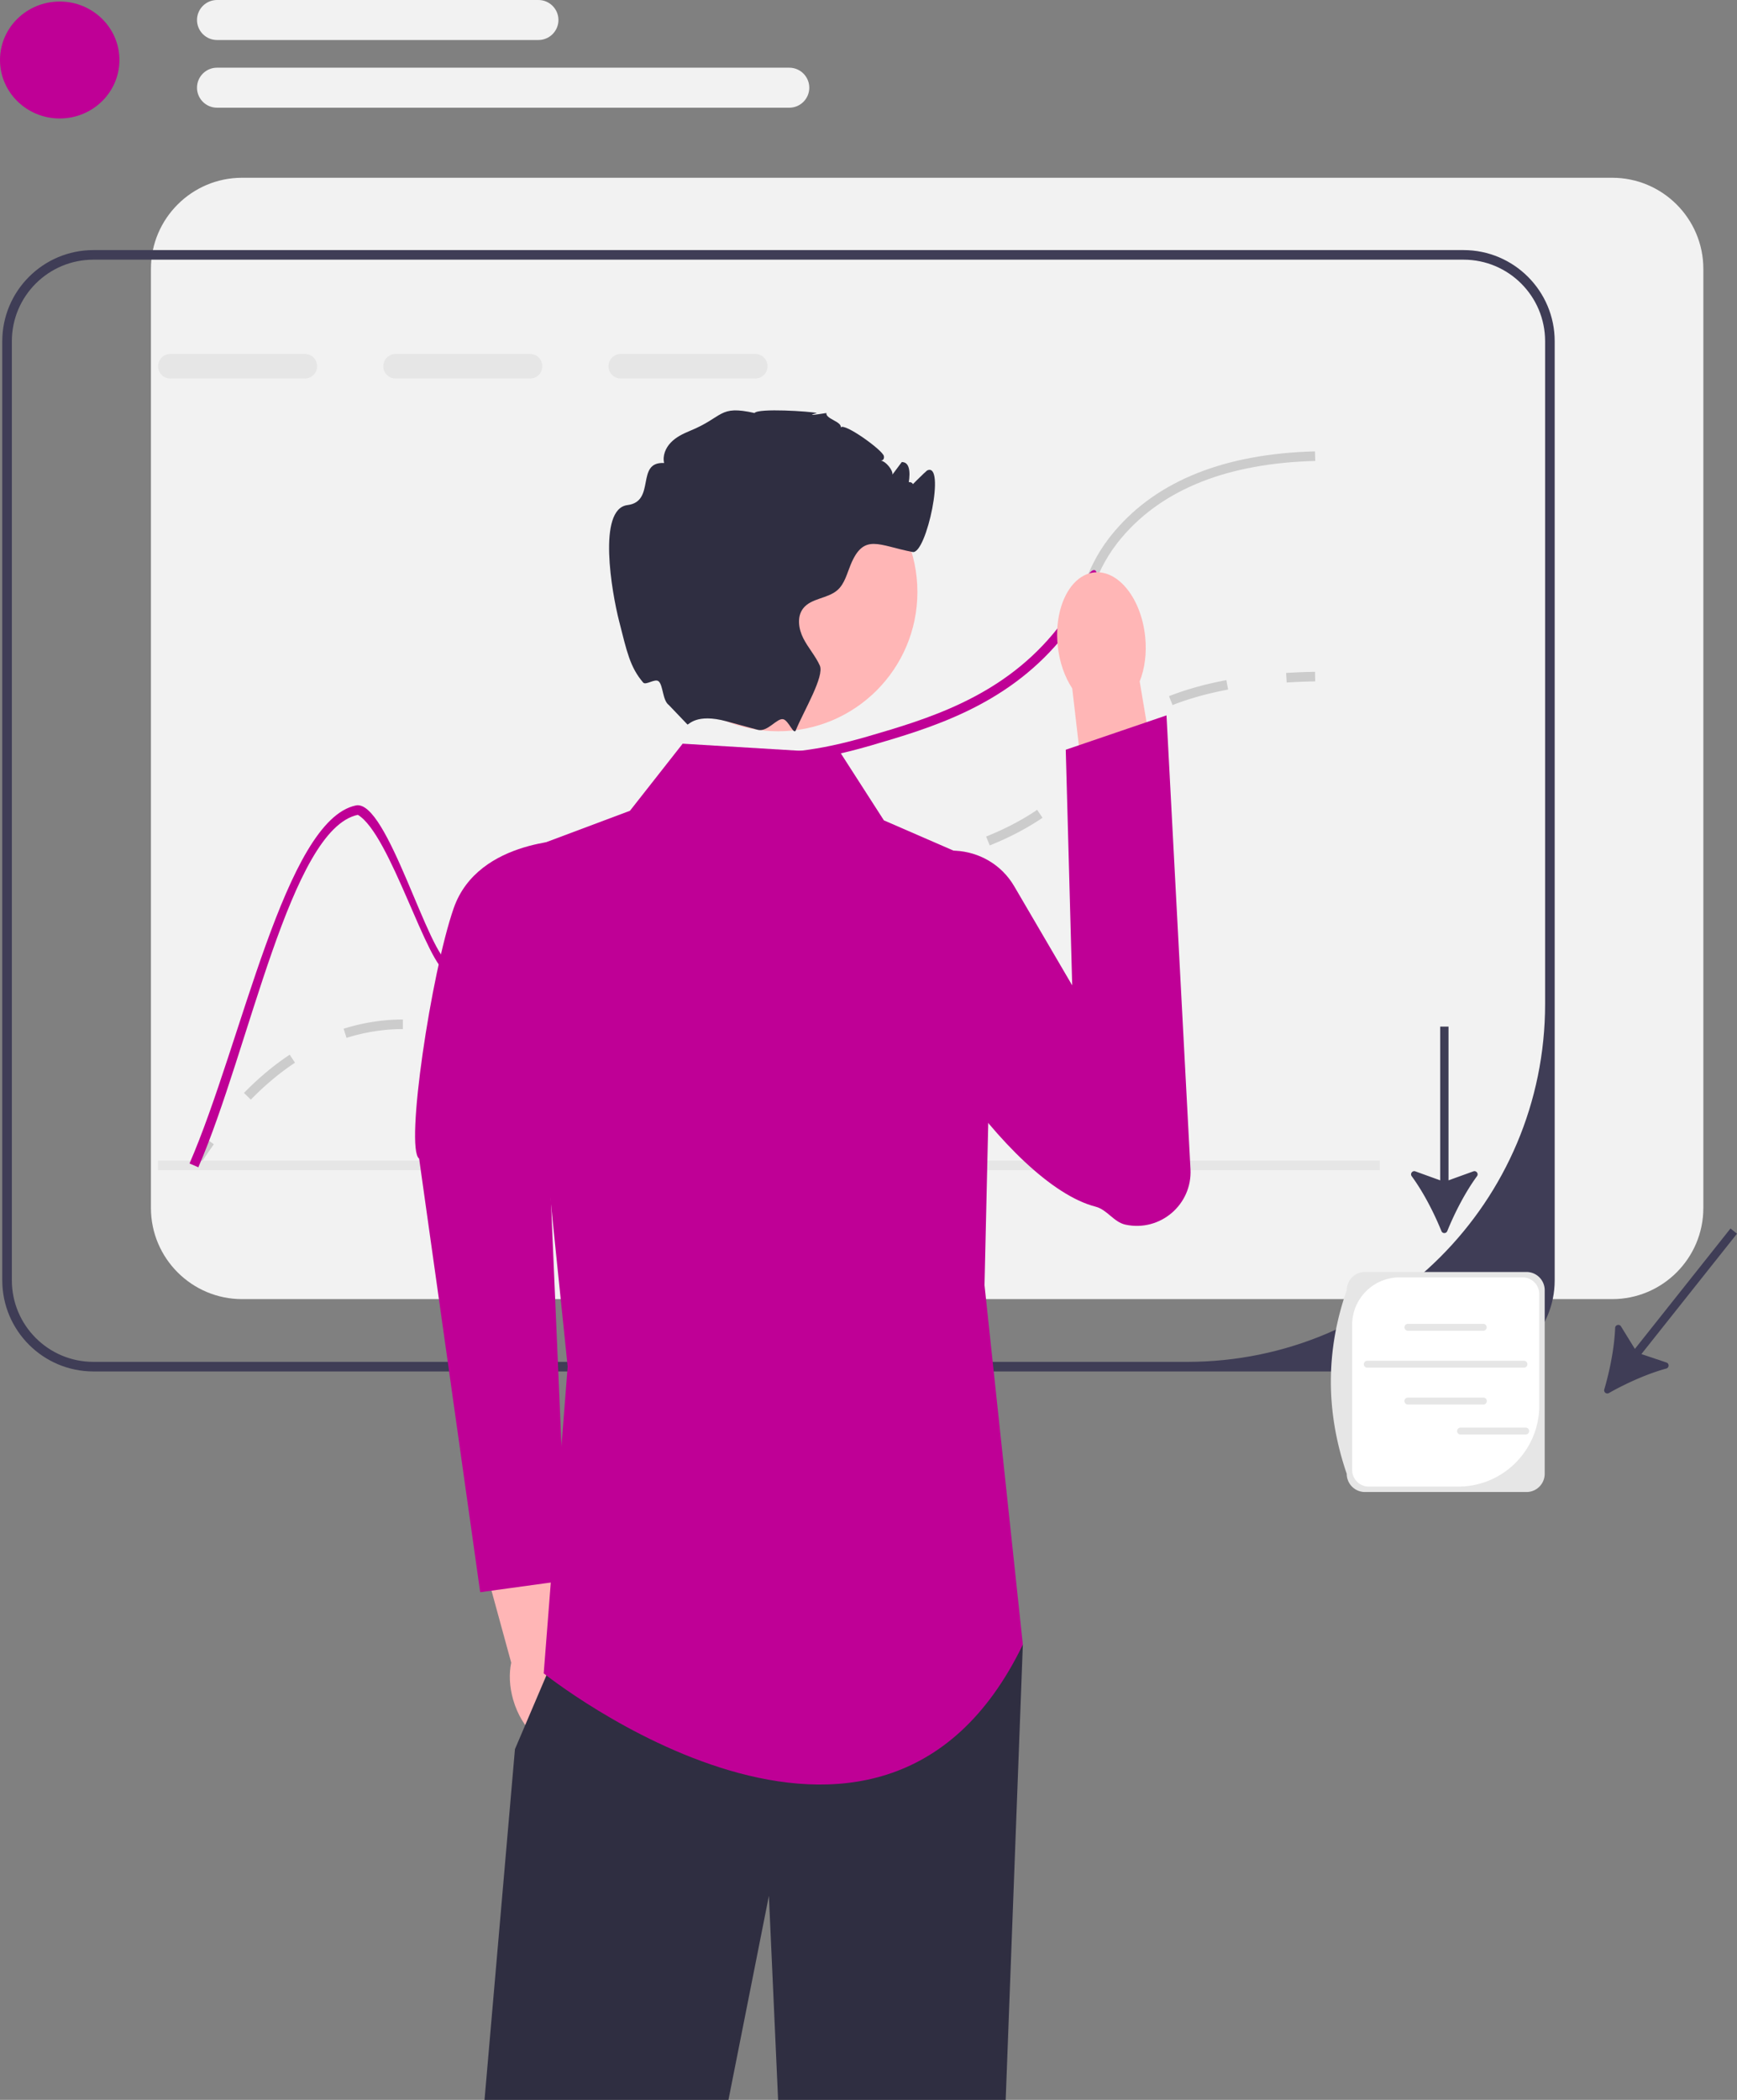
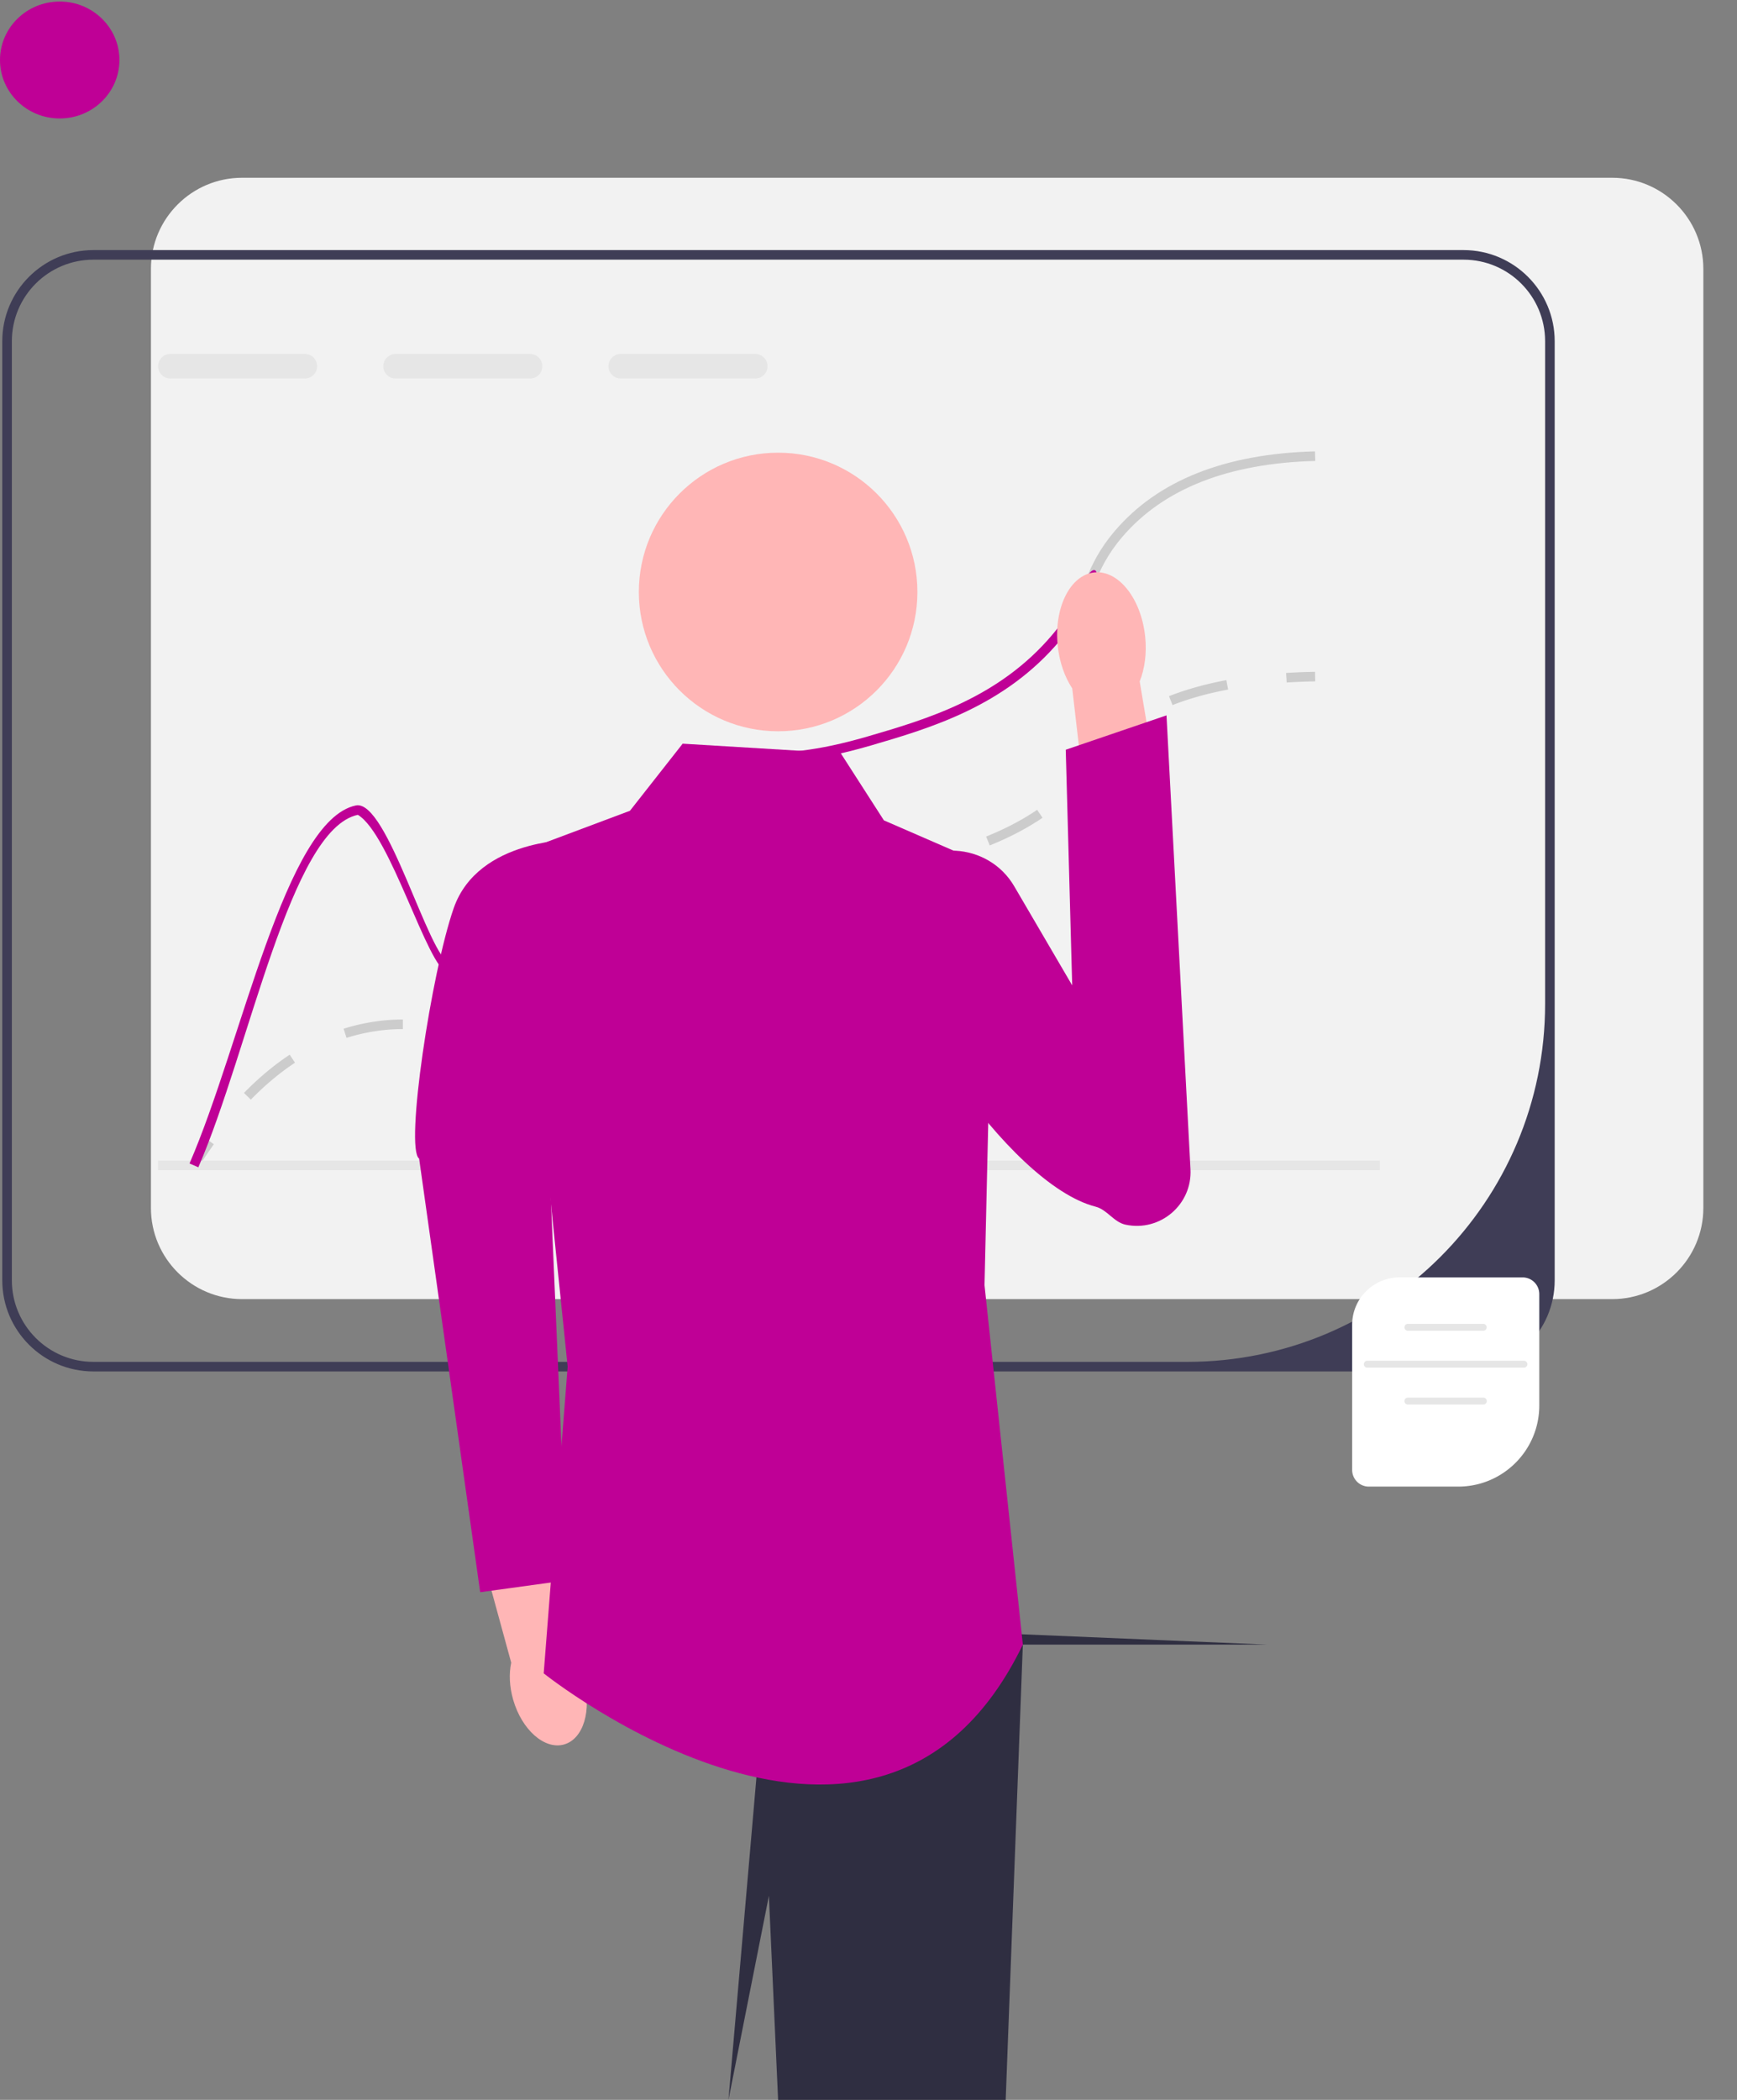
<svg xmlns="http://www.w3.org/2000/svg" width="362.524" height="438.188">
  <rect width="100%" height="100%" fill="#808080" stroke="none" />
  <path d="M336.48 37.094H50.52c-10.49 0-19.02 8.53-19.02 19.02v195.96c0 10.49 8.53 19.02 19.02 19.02h285.96c10.49 0 19.02-8.53 19.02-19.02V56.114c0-10.49-8.53-19.02-19.02-19.02Z" fill="#f2f2f2" />
  <path d="M305.455 52.188H19.495c-10.49 0-19.02 8.53-19.02 19.02v195.96c0 10.49 8.53 19.02 19.02 19.02h285.96c10.49 0 19.02-8.53 19.02-19.02V71.208c0-10.49-8.53-19.02-19.02-19.02Zm17.02 157.304c0 41.253-33.442 74.696-74.696 74.696H19.495c-9.4 0-17.02-7.62-17.02-17.02V71.208c0-9.4 7.62-17.02 17.02-17.02h285.96c9.4 0 17.02 7.62 17.02 17.02v138.284Z" fill="#3f3d56" />
  <g fill="#ccc">
    <path d="m41.322 243.72-1.693-1.065c1.1-1.748 2.235-3.443 3.373-5.037l1.628 1.162a102.314 102.314 0 0 0-3.308 4.94ZM52.35 229.468l-1.432-1.397c3.051-3.127 6.263-5.812 9.546-7.98l1.102 1.67c-3.163 2.088-6.265 4.681-9.217 7.707Zm49.895-12.624c-2.388 0-4.564-.306-6.193-.573l.323-1.973c1.65.27 3.638.546 5.87.546 1.97 0 3.908-.217 5.921-.662l.432 1.953a29.083 29.083 0 0 1-6.353.709Zm-29.926-.265-.602-1.907a42.143 42.143 0 0 1 6.615-1.51 38.897 38.897 0 0 1 5.624-.414h.123v2h-.123c-1.763 0-3.509.128-5.338.393-2.134.31-4.254.793-6.3 1.438Zm47.671-5.78-1.278-1.538c2.76-2.292 4.737-5.064 6.832-8l.836-1.167 1.623 1.17-.83 1.16c-2.173 3.043-4.225 5.918-7.183 8.375Zm16.039-18.338-1.23-1.577c2.695-2.103 5.741-3.808 9.31-5.21.609-.24 1.19-.453 1.747-.643l.646 1.892c-.53.181-1.082.384-1.66.612-3.389 1.331-6.271 2.943-8.813 4.926Zm24.145-6.946c-.673 0-1.311-.007-1.924-.014l.023-2c.627.008 1.281.01 1.974.014 2.353 0 5.631-.067 10.127-.588l.23 1.987a87.76 87.76 0 0 1-10.43.6Zm22.597-2.62-.397-1.96c3.593-.726 7.772-1.59 11.908-2.658l.5 1.936c-4.184 1.08-8.394 1.951-12.011 2.683Zm23.793-6.473-.748-1.855c4.01-1.617 7.492-3.44 10.645-5.575l1.121 1.656c-3.271 2.215-6.876 4.104-11.018 5.774Zm20.207-14.291-1.623-1.17c.558-.773 1.04-1.529 1.507-2.26 1.377-2.156 2.801-4.386 6.192-7.123l.238-.19 1.239 1.57-.22.176c-3.138 2.533-4.413 4.53-5.763 6.644a49.203 49.203 0 0 1-1.57 2.353Zm17.942-15-.73-1.862c3.565-1.398 7.59-2.522 11.966-3.343l.37 1.966c-4.253.797-8.158 1.887-11.606 3.239ZM268.543 142.423l-.125-1.996c1.944-.122 3.975-.202 6.04-.239l.035 2c-2.034.036-4.036.115-5.95.235Z" />
  </g>
  <g fill="#e6e6e6">
    <path d="M63.623 73.86h-28.06a2.565 2.565 0 0 0 0 5.13h28.06a2.565 2.565 0 0 0 0-5.13ZM110.623 73.86h-28.06a2.565 2.565 0 0 0 0 5.13h28.06a2.565 2.565 0 0 0 0-5.13ZM157.623 73.86h-28.06a2.565 2.565 0 0 0 0 5.13h28.06a2.565 2.565 0 0 0 0-5.13Z" />
  </g>
  <path fill="#e6e6e6" d="M32.975 242.188h255v2h-255z" />
  <path d="M274.505 96.188c-18.15.47-31.69 5.81-40.27 15.85-3.17 3.72-4.46 6.65-5.82 9.75-1.35 3.06-2.73 6.21-5.94 10.32v-3.4c1.99-2.92 3.06-5.36 4.11-7.73 1.42-3.24 2.77-6.3 6.13-10.23 8.96-10.5 23-16.07 41.73-16.56l.06 2Z" fill="#ccc" />
  <path d="M228.415 121.788c-1.35 3.06-2.73 6.21-5.94 10.32-.38.49-.79 1-1.23 1.53-11.58 13.77-27.05 18.29-39.49 21.93-.78.23-1.54.44-2.28.64-11.06 3-17.12 2.89-21.63 2.82-4.53-.08-7.52-.13-12.87 2.93-9.81 5.59-13.83 13.77-17.72 21.68-4.01 8.14-7.79 15.83-17.43 19.44-6.69 2.5-11.39 1.26-16.36-.04-4.27-1.13-11.965-28.944-18.78-33-14.07 2.95-22.62 48.93-33.29 73.55l-1.84-.8c10.95-25.24 19.97-71.61 34.71-74.71 6.57-1.38 15.22 31.84 19.71 33.02 4.66 1.23 9.05 2.38 15.15.1 8.9-3.32 12.34-10.33 16.33-18.44 3.84-7.8 8.19-16.64 18.52-22.54 5.83-3.33 9.22-3.27 13.9-3.19 4.46.08 10.48.18 21.6-2.89.56-.16 1.13-.32 1.72-.49 12.18-3.56 27.33-7.99 38.51-21.29 1.1-1.31 2.01-2.52 2.77-3.65 1.99-2.92 3.06-5.36 4.11-7.73 1.42-3.24 3.19-2.29 1.83.81Z" fill="#bf0096" />
  <path d="M121.776 350.568c-.792-2.756-2.147-5.107-3.761-6.785l-5.864-26.73-12.781 3.132 7.324 26.777c-.481 2.266-.385 4.97.407 7.727 1.808 6.297 6.56 10.48 10.612 9.342 4.052-1.138 5.871-7.166 4.063-13.463Z" fill="#ffb6b6" />
  <path d="M120.008 175.227s-20.185-.413-25.317 14.286c-4.671 13.379-10.21 50.135-7.216 52.259l12.743 90.485 18.17-2.496-4.663-108.57 6.283-45.964Z" fill="#bf0096" />
-   <path fill="#2f2e41" d="m213.475 343.188-3.58 95h-47.5l-1.92-42.57-8.44 42.57h-50.91l6.35-73.18 6.56-15.39 4.44-10.43 95 4z" />
+   <path fill="#2f2e41" d="m213.475 343.188-3.58 95h-47.5l-1.92-42.57-8.44 42.57l6.35-73.18 6.56-15.39 4.44-10.43 95 4z" />
  <path d="m175.475 157.188-33-2-11 14-24 9 11 107-5 64s70 56 100-6l-8-75 2-87-23-10-9-14Z" fill="#bf0096" />
  <path d="M239.006 132.85c.358 3.466-.097 6.727-1.144 9.34l5.497 32.812-15.69 2.16-3.887-33.517c-1.559-2.345-2.67-5.444-3.028-8.91-.818-7.921 2.604-14.764 7.645-15.284 5.04-.52 9.789 5.478 10.607 13.398Z" fill="#ffb6b6" />
  <path d="M211.677 184.945c-5.408-9.245-18.825-10.116-24.834-1.25-1.643 2.424-1.186 5.148-1.578 8.421-1.665 13.897 24.965 54.96 43.39 59.688 2.418.62 3.796 3.229 6.236 3.753 7.23 1.554 13.961-4.184 13.57-11.568l-5.004-94.708-21.027 7.172 1.345 49.17-12.098-20.678Z" fill="#bf0096" />
  <circle cx="162.4" cy="123.532" r="29.068" fill="#ffb6b6" />
-   <path d="M189.475 102.188c-.25.06 3.827-3.913 4-4 4-2-.11 17.55-3 17-7.11-1.35-10.18-4.03-12.94 2.66-.77 1.86-1.25 3.96-2.75 5.29-2.06 1.81-5.48 1.66-7.16 3.82-1.35 1.74-.96 4.3.04 6.26 1 1.97 2.52 3.64 3.43 5.65 1.02 2.26-3.33 9.45-4.99 13.49v.01l-.01.024c-.44 1.06-1.489-1.993-2.595-2.298-1.325-.365-3.276 2.762-5.385 2.194-.01 0-.02-.01-.03-.01-2.01-.56-4.25-1.16-6.47-1.76h-.01c-6.25-1.7-7.83.74-8.13.67l-3.88-4.06c-1.331-.97-1.18-4.1-2.12-4.94-.768-.687-2.682.901-3.246.24-2.766-3.24-3.403-6.48-5.034-12.88-1.49-5.85-4.58-23.36 1.77-24.15 5.99-.75 1.61-9.09 7.64-8.78-.36-1.52.31-3.15 1.4-4.27 1.08-1.13 2.52-1.83 3.97-2.43 7.15-2.92 5.96-5.43 13.5-3.73.75-1.05 11.64-.35 13 0 .1.02-3.37.85 2 0-.2 1.23 3.2 1.77 3 3 .75-1.01 8.81 4.79 9 6 .25 1.51-2.03.74-.51.97.9.14 2.44 1.97 2.29 2.88.65-.88 1.3-1.75 1.96-2.63.12.01.23.03.35.05 3.04.58-.445 10.518-.32 7.42.23-5.69 4.26-2.36 1.23-1.69Z" fill="#2f2e41" />
-   <path d="M300.835 256.9a.657.657 0 0 0 1.22 0c1.562-3.85 3.785-8.16 6.203-11.455.388-.528-.146-1.233-.761-1.01l-5.184 1.875v-32.086h-1.735v32.086l-5.185-1.875c-.615-.223-1.149.482-.762 1.01 2.418 3.294 4.642 7.605 6.204 11.455ZM334.826 289.937a.657.657 0 0 0 .956.759c3.617-2.043 8.038-4.037 11.98-5.113.632-.172.652-1.056.032-1.264l-5.225-1.755 19.955-25.127-1.359-1.079-19.955 25.127-2.894-4.694c-.343-.557-1.2-.337-1.224.317-.156 4.084-1.096 8.843-2.266 12.829Z" fill="#3f3d56" />
-   <path d="M318.593 311.35H284.87a3.801 3.801 0 0 1-3.797-3.798c-4.458-13.032-4.37-25.8 0-38.323a3.801 3.801 0 0 1 3.797-3.797h33.722a3.801 3.801 0 0 1 3.797 3.797v38.323a3.801 3.801 0 0 1-3.797 3.797Z" fill="#e6e6e6" />
  <path d="M292.096 266.563c-5.462 0-9.89 4.429-9.89 9.891v30.285a3.479 3.479 0 0 0 3.478 3.479h18.648c9.348 0 16.926-7.578 16.926-16.926v-23.25a3.479 3.479 0 0 0-3.478-3.479h-25.684Z" fill="#fff" />
  <g fill="#e6e6e6">
    <path d="M309.585 277.7h-15.788a.723.723 0 0 1 0-1.443h15.788a.722.722 0 0 1 0 1.443ZM309.585 293.093h-15.788a.723.723 0 0 1 0-1.444h15.788a.722.722 0 0 1 0 1.444ZM318.057 285.402h-32.732a.723.723 0 0 1 0-1.444h32.732a.722.722 0 0 1 0 1.444Z" />
  </g>
-   <path d="M318.443 299.351h-13.657a.723.723 0 0 1 0-1.443h13.657a.722.722 0 0 1 0 1.443Z" fill="#e6e6e6" />
  <ellipse cx="12.463" cy="12.522" rx="12.463" ry="12.201" fill="#bf0096" />
-   <path d="M112.376 8.348H45.291c-2.301 0-4.174-1.873-4.174-4.174S42.99 0 45.291 0h67.085c2.302 0 4.174 1.872 4.174 4.174s-1.872 4.174-4.174 4.174ZM164.73 22.475H45.29c-2.301 0-4.174-1.873-4.174-4.174s1.873-4.174 4.174-4.174H164.73c2.302 0 4.174 1.873 4.174 4.174s-1.872 4.174-4.174 4.174Z" fill="#f2f2f2" />
</svg>